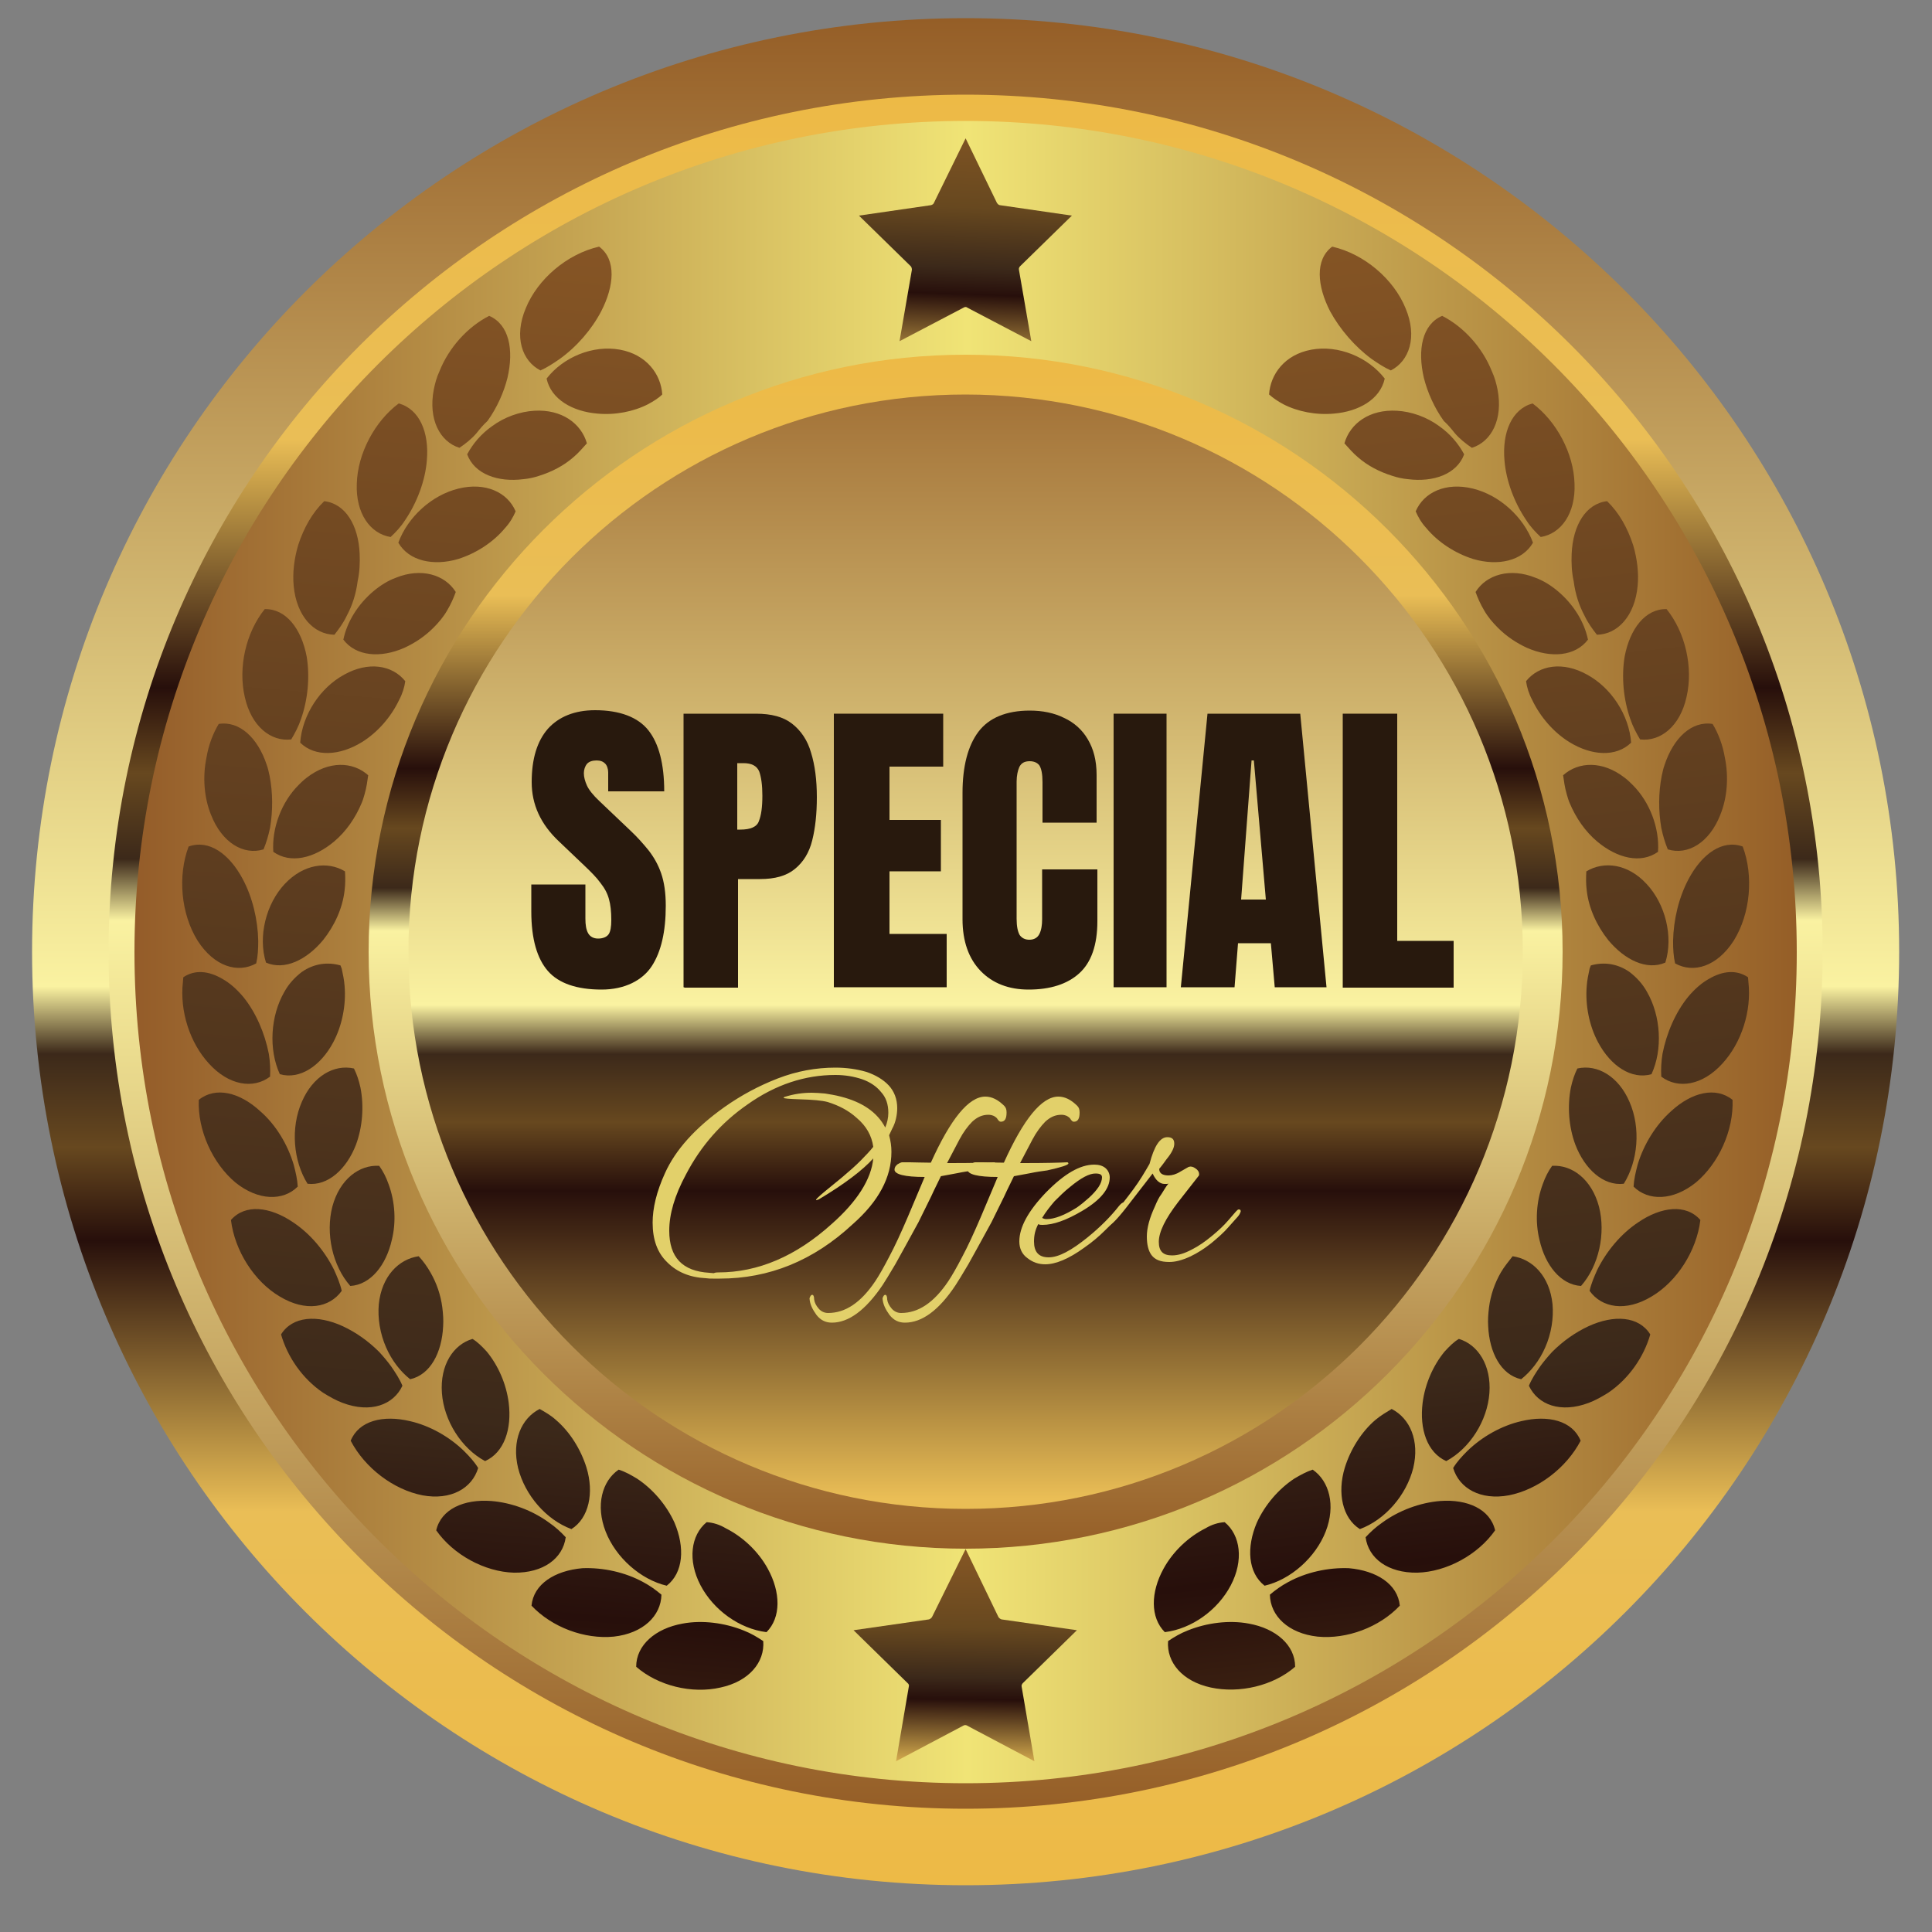
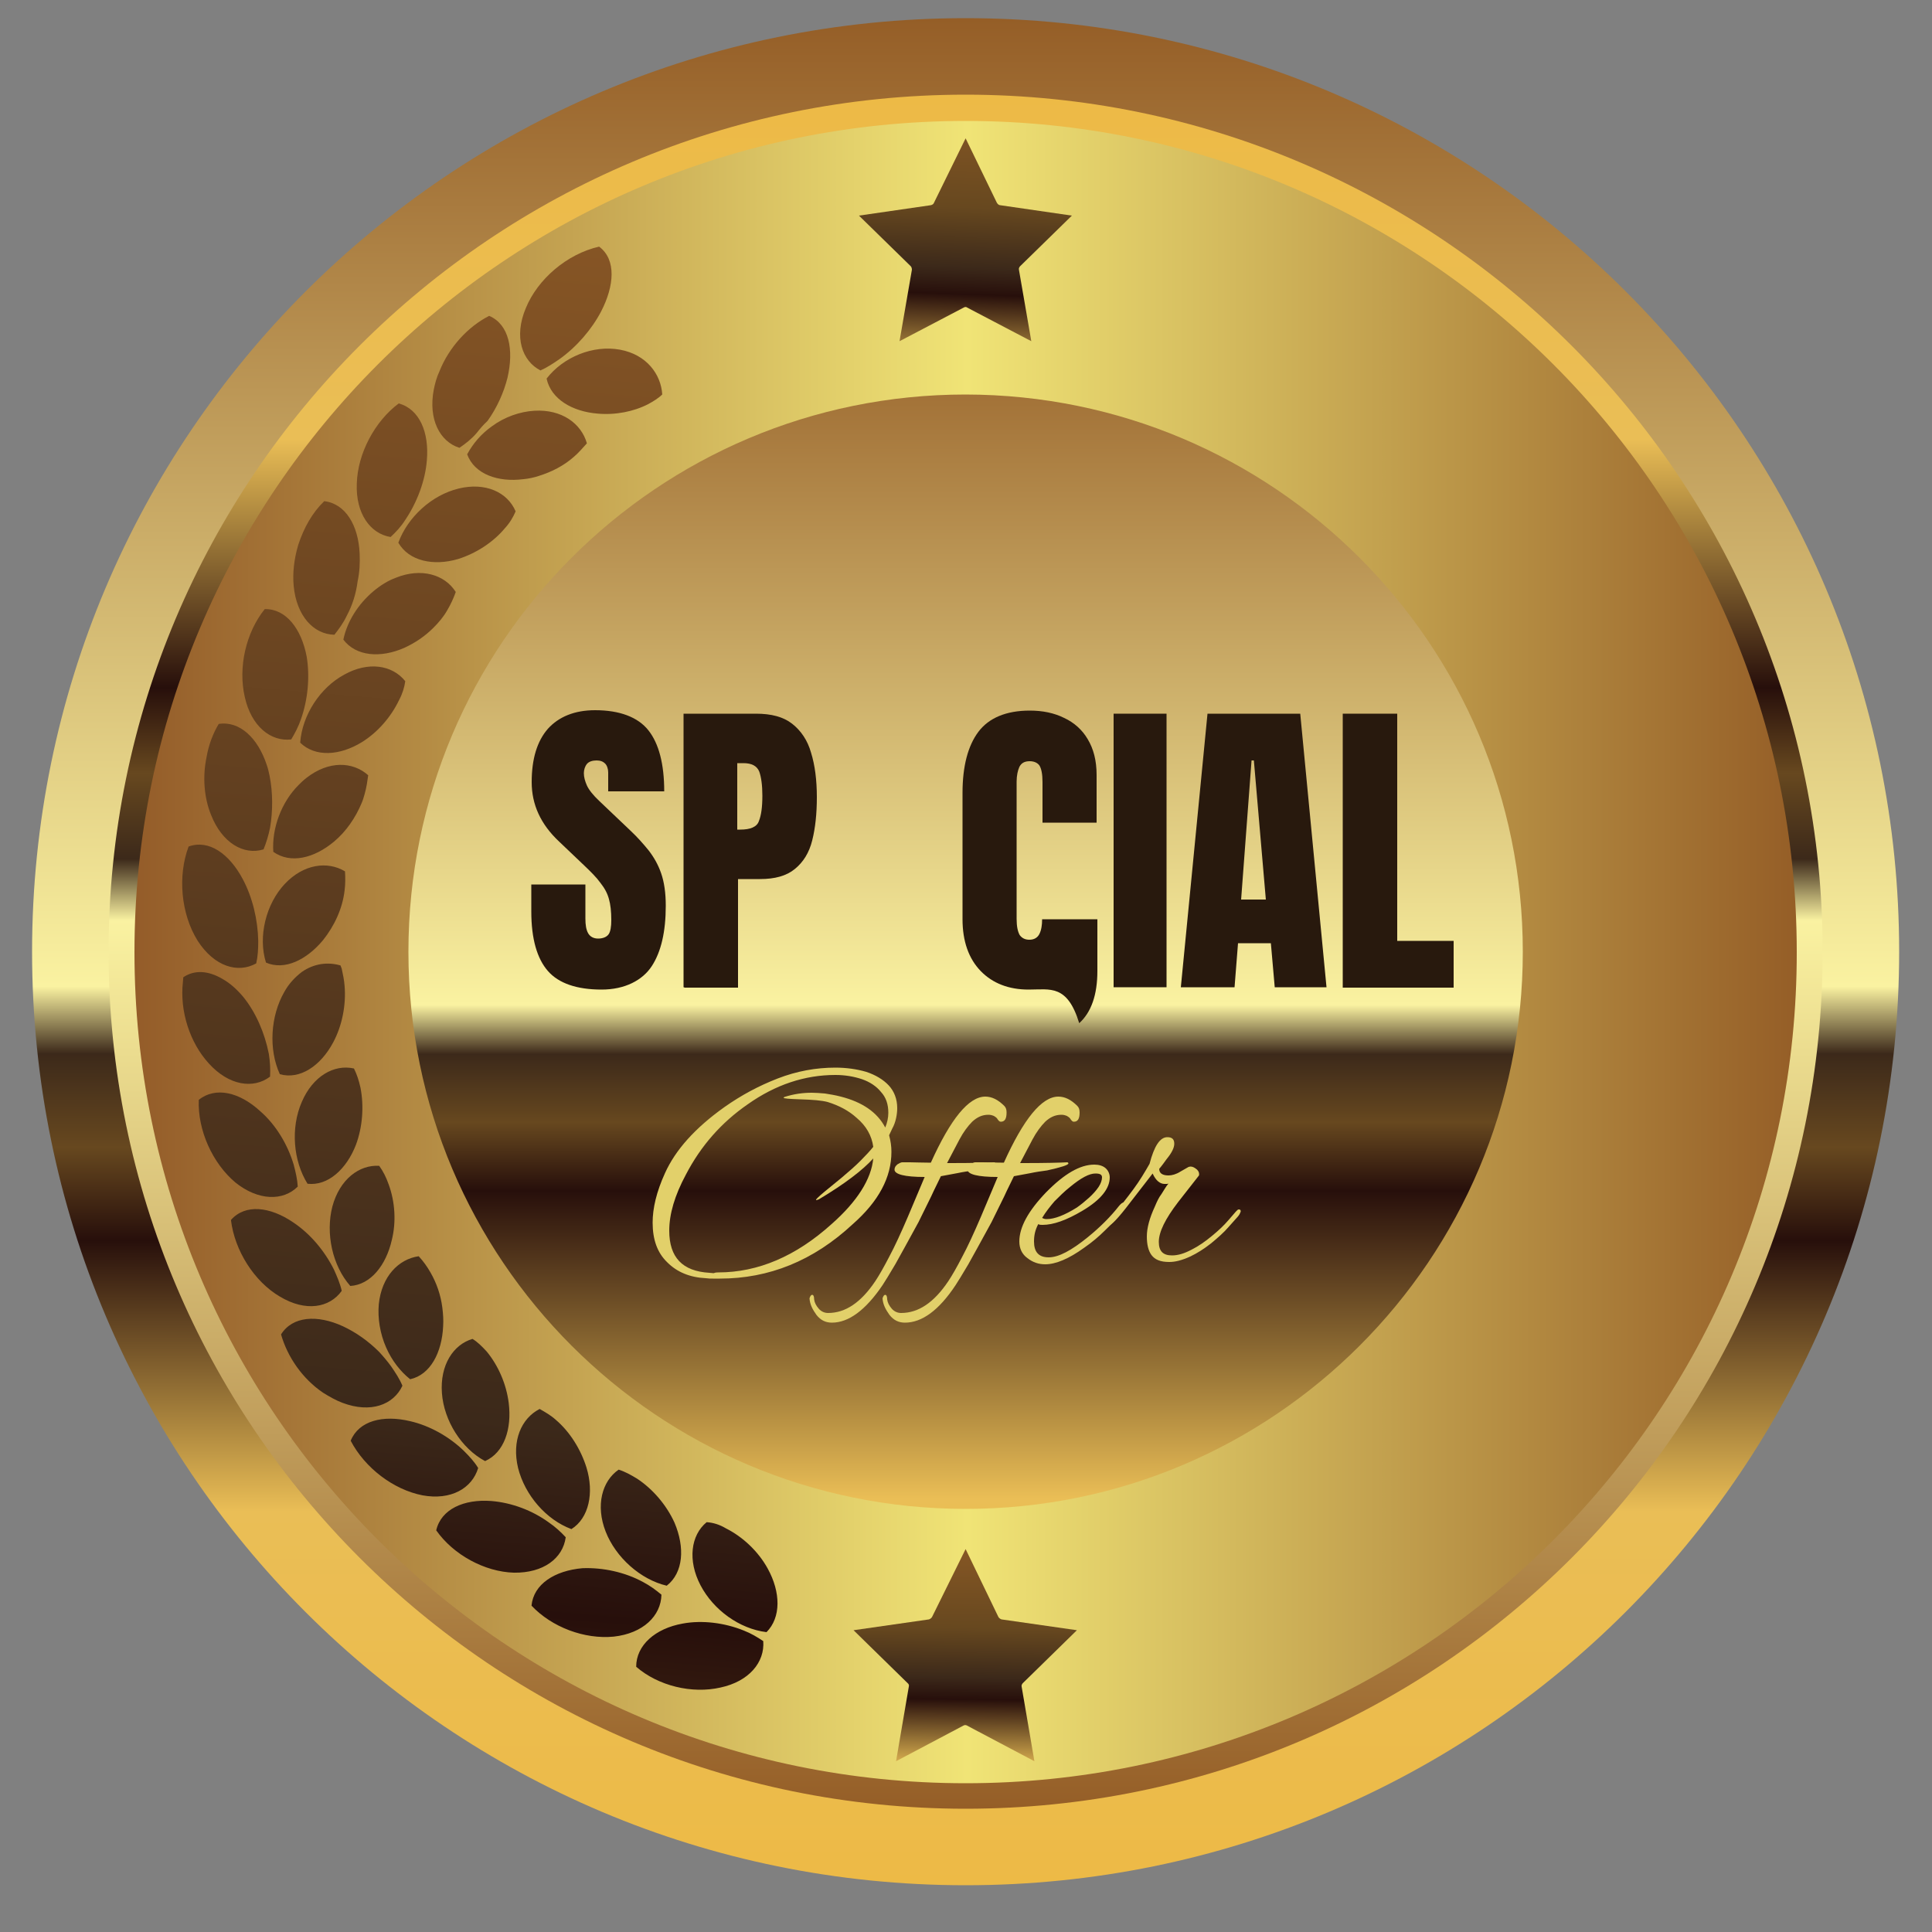
<svg xmlns="http://www.w3.org/2000/svg" xml:space="preserve" data-sanitized-enable-background="new 0 0 500 500" viewBox="0 0 500 500" height="500px" width="500px" y="0px" x="0px" id="Layer_1" version="1.1">
  <rect x="0" y="0" width="500" height="500" fill="#808080" stroke="none" />
  <g id="g24_00000070079637038055716020000014252929581489959346_">
    <linearGradient gradientTransform="matrix(1.39 0 0 -1.39 -243.8 -873.973)" y2="-980.077" x2="355.282" y1="-632.29" x1="355.282" gradientUnits="userSpaceOnUse" id="path6_00000093138839816642832380000011570010064034104729_">
      <stop style="stop-color:#955E27" offset="0" />
      <stop style="stop-color:#FAF2A1" offset="0.518" />
      <stop style="stop-color:#3C291A" offset="0.554" />
      <stop style="stop-color:#67481F" offset="0.604" />
      <stop style="stop-color:#270F0B" offset="0.654" />
      <stop style="stop-color:#EABE56" offset="0.799" />
      <stop style="stop-color:#EDBA46" offset="1" />
    </linearGradient>
    <path d="M491.5,246.3c0,133.5-108.2,241.6-241.6,241.6l0,0C116.4,487.9,8.3,379.8,8.3,246.3l0,0C8.3,112.8,116.5,4.7,249.9,4.7l0,0   C383.4,4.7,491.5,112.8,491.5,246.3L491.5,246.3z" fill="url(#path6_00000093138839816642832380000011570010064034104729_)" id="path6_00000020361644627645666250000005902978755231200132_" />
    <linearGradient gradientTransform="matrix(1.275 0 0 1.275 -216.295 -30.433)" y2="43.095" x2="365.557" y1="390.893" x1="365.557" gradientUnits="userSpaceOnUse" id="path17_00000146490719908374590690000016290916493061322375_">
      <stop style="stop-color:#955E27" offset="0" />
      <stop style="stop-color:#FAF2A1" offset="0.518" />
      <stop style="stop-color:#3C291A" offset="0.554" />
      <stop style="stop-color:#67481F" offset="0.604" />
      <stop style="stop-color:#270F0B" offset="0.654" />
      <stop style="stop-color:#EABE56" offset="0.799" />
      <stop style="stop-color:#EDBA46" offset="1" />
    </linearGradient>
    <path d="M471.7,246.3c0-122.4-99.2-221.8-221.8-221.8c-122.4,0-221.8,99.2-221.8,221.8c0,122.4,99.2,221.8,221.8,221.8   S471.7,368.8,471.7,246.3z" fill="url(#path17_00000146490719908374590690000016290916493061322375_)" id="path17_00000026155318690809664830000009721198601118618031_" />
    <linearGradient gradientTransform="matrix(0 1.237 1.237 0 482.495 -732.121)" y2="-361.875" x2="790.919" y1="-14.127" x1="790.919" gradientUnits="userSpaceOnUse" id="path30_00000124144578789859114820000014406630241350856112_">
      <stop style="stop-color:#955E27" offset="0" />
      <stop style="stop-color:#F0E476" offset="0.499" />
      <stop style="stop-color:#945C29" offset="1" />
    </linearGradient>
    <path d="M249.9,461.5c-118.8,0-215.1-96.3-215.1-215.1S131.1,31.3,249.9,31.3S465,127.6,465,246.4C465.1,365.2,368.8,461.5,249.9,461.5z" fill="url(#path30_00000124144578789859114820000014406630241350856112_)" id="path30_00000033327892232947088300000001574545327297831614_" />
    <linearGradient y2="118.888" x2="247.659" y1="16.394" x1="251.218" gradientUnits="userSpaceOnUse" id="path11867-4-2_00000168832480014771609280000003833412535921260418_">
      <stop style="stop-color:#955E27" offset="0" />
      <stop style="stop-color:#67481F" offset="0.363" />
      <stop style="stop-color:#3C291A" offset="0.515" />
      <stop style="stop-color:#270F0B" offset="0.583" />
      <stop style="stop-color:#EABE56" offset="0.799" />
      <stop style="stop-color:#EDBA46" offset="1" />
    </linearGradient>
    <path d="M249.9,35.8l-8.2,16.7c-0.1,0.3-0.4,0.5-0.8,0.6l-18.6,2.7l13.4,13.1c0.2,0.2,0.3,0.6,0.3,0.9l-3.2,18.5l16.6-8.7   c0.3-0.2,0.7-0.2,0.9,0l16.6,8.7l-3.2-18.5c-0.1-0.3,0.1-0.7,0.3-0.9l13.4-13.1l-18.6-2.7c-0.3,0-0.6-0.3-0.8-0.6L249.9,35.8z" fill="url(#path11867-4-2_00000168832480014771609280000003833412535921260418_)" id="path11867-4-2_00000094605642574257409530000004115102115784060835_" />
    <g transform="matrix(1.054,0,0,1.054,-31.611,-7.214)" id="g9_00000141434966657085244210000003212390198977410959_">
      <linearGradient gradientTransform="matrix(1.111 0 0 1.111 -65.038 -27.546)" y2="622.184" x2="442.151" y1="28.25" x1="374.858" gradientUnits="userSpaceOnUse" id="path12-1_00000044857388503491478590000004035369174280316330_">
        <stop style="stop-color:#955E27" offset="0" />
        <stop style="stop-color:#3C291A" offset="0.515" />
        <stop style="stop-color:#270F0B" offset="0.583" />
        <stop style="stop-color:#EDBA46" offset="1" />
      </linearGradient>
-       <path d="M326,382.1c-4.2,2.1-8,5.7-10.3,9.9c-3.2,5.8-3.3,12,0.3,15.6c6.6-0.8,13-5.4,16.2-11.5s2.4-12.3-1.5-15.5    C329.1,380.7,327.5,381.2,326,382.1L326,382.1z M347.8,369.9c-3.8,2.5-7.2,6.4-9.2,10.8c-2.6,6.1-2.2,12.3,1.9,15.5    c6.4-1.5,12.5-6.9,15-13.3c2.5-6.4,0.9-12.4-3.2-15.2C350.8,368.2,349.3,369,347.8,369.9z M367.7,355.5c-3.4,2.9-6.1,7.2-7.5,11.7    c-1.9,6.2-0.6,12.4,3.7,15.1c6.2-2.3,11.4-8.3,13.1-15c1.6-6.7-0.8-12.2-5.3-14.5C370.4,353.6,369,354.4,367.7,355.5L367.7,355.5z     M384.7,338.7c-2.8,3.4-4.8,7.9-5.4,12.6c-0.8,6.4,1.1,12.2,5.8,14.3c5.8-3.1,10.1-9.9,10.6-16.7s-2.8-11.9-7.5-13.3    C387,336.3,385.9,337.4,384.7,338.7z M398.5,319.3c-1.5,2.6-2.5,5.5-2.9,8.6c-0.2,1.6-0.3,3.1-0.2,4.6c0.3,6.4,3.1,11.9,8.1,13    c2.4-1.9,4.5-4.6,5.9-7.8c1.5-3.4,2.1-7.2,1.8-10.6c-0.7-6.9-4.9-11.1-9.8-11.8C400.4,316.6,399.3,317.9,398.5,319.3L398.5,319.3z     M408.8,297.6c-1.6,4.3-1.9,9.3-0.8,13.7c1.4,6.2,5.2,11,10.2,11.3c4.4-5,6.1-12.9,4.4-19.5c-1.8-6.7-6.6-10.3-11.5-10    C410.1,294.5,409.4,295.9,408.8,297.6z M415.7,273.9c-0.9,4.6-0.5,9.7,1.1,14c2.3,6,6.9,10.2,11.9,9.6c3.5-5.6,4.2-13.7,1.4-20.1    c-2.7-6.3-7.9-9.3-12.8-8.2C416.6,270.6,416.1,272.1,415.7,273.9L415.7,273.9z M419.6,248.9c-0.4,4.7,0.6,9.8,2.8,13.9    c3.1,5.8,8.2,9.2,13.1,7.8c2.8-6.1,2.3-14.3-1.1-20.2c-1.1-2-2.6-3.6-4.3-4.9l0,0c-3-2.1-6.4-2.5-9.5-1.6    c-0.1,0.3-0.2,0.5-0.3,0.8C420,246.1,419.7,247.5,419.6,248.9z M419.6,225.5c0.5,4.4,2.5,8.7,5.3,12.2c4,4.8,9.4,7.5,14,5.5    c2-6.4,0-14.4-4.6-19.3c-4.6-5-10.5-5.7-14.8-3.1C419.4,222.3,419.4,224,419.6,225.5L419.6,225.5z M414.7,201.9    c0.2,0.7,0.4,1.4,0.7,2.1c1.5,3.6,3.8,7,6.8,9.5c4.9,4.1,10.7,5.5,14.9,2.5c0.4-5.8-2-12.2-6.2-16.4c-0.6-0.6-1.2-1.2-2-1.8    c-5.4-4.2-11.3-4-15.1-0.6C414,198.6,414.2,200.2,414.7,201.9z M406.2,178.7c2,4.2,5.3,8,9.2,10.4c5.4,3.3,11.4,3.7,15.1,0.1    c-0.5-6.8-4.9-13.5-10.8-16.7c-5.9-3.3-11.8-2.4-15,1.6C404.9,175.6,405.4,177.2,406.2,178.7L406.2,178.7z M394.4,156.7    c0.9,1.6,2.1,3,3.4,4.3c2.1,2.1,4.5,3.7,7.1,4.9c5.9,2.6,11.9,2.1,15-2c-0.9-4.4-3.6-8.7-7.4-11.9c-1.8-1.5-3.6-2.6-5.5-3.3    c-6.2-2.5-12-0.8-14.7,3.5C392.8,153.6,393.5,155.2,394.4,156.7L394.4,156.7z M380.2,136.5c2.9,3.5,7.1,6.2,11.5,7.6    c6.1,1.8,12.1,0.5,14.7-4c-2.3-6.3-8.2-11.7-14.8-13.3c-6.6-1.6-12,0.9-14,5.6C378.2,133.8,379,135.2,380.2,136.5L380.2,136.5z     M363.4,119.1c2.4,2.1,5.3,3.6,8.5,4.6c1.2,0.4,2.6,0.7,3.8,0.8c6.2,0.8,12-1.2,13.8-6.1c-1.4-2.6-3.4-5-6.1-6.9    c-3.1-2.3-6.9-3.6-10.4-3.8c-6.7-0.4-11.5,3.1-12.9,8C361.1,116.8,362.2,118.1,363.4,119.1L363.4,119.1z M345.1,106.1    c3.5,1.8,8,2.7,12.4,2.3c6.1-0.5,11.4-3.5,12.5-8.6c-4.1-5.3-11.4-8.3-18-7.1s-10.1,6.1-10.4,11    C342.6,104.6,343.8,105.4,345.1,106.1z M321.6,407.2c-1.8,0.7-3.3,1.6-4.8,2.6c-0.4,5.2,3.5,9.9,10.5,11.4s15.3-0.4,20.7-5.1    c0-5.3-4.7-9.4-11.4-10.6C331.8,404.6,326.3,405.3,321.6,407.2z M346.3,395.3c-1.7,0.9-3.2,2-4.5,3.1c0.1,5.2,4.5,9.5,11.7,10.3    c7.2,0.7,15.2-2.3,20.2-7.6c-0.5-5.3-5.7-8.6-12.5-9.2C356.1,391.7,350.7,392.9,346.3,395.3L346.3,395.3z M369.4,380.7    c-1.6,1.1-2.9,2.3-4.1,3.6c0.7,5.2,5.5,8.8,12.7,8.7c7.2-0.2,14.9-4.4,19.1-10.4c-1.2-5.2-6.8-7.7-13.5-7.2    C378.7,375.8,373.5,377.7,369.4,380.7L369.4,380.7z M390.3,363.1c-1.4,1.4-2.6,2.7-3.5,4.2c1.5,5,6.7,8,13.7,6.7    c7.1-1.4,14.1-6.7,17.6-13.4c-2-4.9-7.9-6.4-14.6-4.8C398.7,356.9,393.9,359.6,390.3,363.1z M408.2,342.3    c-1.1,1.6-2.1,3.1-2.8,4.8c2.2,4.7,7.8,6.8,14.7,4.2c1.6-0.6,3.2-1.5,4.8-2.5c5-3.4,8.7-8.7,10.3-14.3c-2.8-4.5-8.9-4.9-15.2-2    c-3.2,1.5-6.2,3.6-8.9,6.3C410,340,409,341.2,408.2,342.3L408.2,342.3z M422.2,318.6c-0.8,1.8-1.5,3.4-1.9,5.2    c3,4.2,8.9,5.2,15.2,1.4c6.3-3.7,11.1-11.3,12-18.8c-3.5-4-9.6-3.3-15.3,0.6C428,309.8,424.5,314,422.2,318.6L422.2,318.6z     M432.1,292.8c-0.5,1.9-0.9,3.6-1,5.4c3.6,3.6,9.7,3.5,15.3-1c5.6-4.7,9.3-12.8,9-20.3c-4.1-3.3-10-1.9-15.1,2.8    C436.6,283,433.6,287.8,432.1,292.8z M438.2,265.6c-0.3,1.9-0.4,3.7-0.3,5.6c4.1,3.1,10.1,2.2,15-3.2c4.7-5.1,7.2-12.9,6.4-20    c0-0.4-0.1-0.8-0.1-1.2c-2.8-1.9-6.2-1.6-9.6,0.4l0,0c-1.8,1-3.5,2.5-5.1,4.4C441.4,255.4,439.2,260.5,438.2,265.6L438.2,265.6z     M440.8,237.9c0,2,0.1,3.8,0.5,5.5c4.5,2.5,10.3,0.8,14.4-5.6c4.1-6.6,4.9-15.9,2.2-23.1c-5-1.8-10,1.8-13.3,8    C442.2,227.2,440.9,232.7,440.8,237.9L440.8,237.9z M437.9,210.1c0.4,1.9,0.9,3.6,1.6,5.3c4.9,1.5,10.2-1.6,12.9-8.5    c1.7-4.2,2.1-9.3,1.1-14.1c-0.5-3-1.6-5.9-3-8.2c-5.1-0.8-9.6,3.4-11.8,10.1c-0.3,0.8-0.5,1.8-0.7,2.7    C437.2,201.5,437.2,206,437.9,210.1L437.9,210.1z M430.3,183.4c0.6,1.8,1.5,3.5,2.4,5c5,0.6,9.8-3.2,11.4-10.4    c1.7-7.3-0.3-15.9-4.9-21.6c-5.2-0.1-9,4.8-10.3,11.7C428.1,173,428.6,178.6,430.3,183.4z M419.1,158.1c0.8,1.7,1.9,3.2,3,4.6    c5.1-0.1,9.3-4.6,10-12c0.3-3.1-0.1-6.6-1.1-10c-1.4-4.3-3.5-8-6.4-10.8c-5.2,0.6-8.4,5.9-8.7,12.9c-0.1,2.2,0,4.5,0.5,6.8    C416.8,152.7,417.7,155.5,419.1,158.1L419.1,158.1z M404.7,134.5c1,1.6,2.3,3,3.6,4.2c5-0.8,8.6-5.8,8.3-13.1    c-0.2-7.4-4.4-15.3-10.3-19.7c-5.1,1.4-7.5,7.1-6.9,14C399.8,124.9,401.8,130.2,404.7,134.5z M387.2,113.2    c1.2,1.4,2.7,2.6,4.2,3.6c4.8-1.5,7.7-7,6.3-14.3c-0.3-1.5-0.7-3-1.4-4.5c-2.3-5.8-6.9-10.9-12.2-13.6c-4.9,2.1-6.1,8.3-4.5,15.2    c0.9,3.6,2.6,7.4,4.9,10.6l0,0C385.6,111.2,386.4,112.2,387.2,113.2L387.2,113.2z M366.8,95c1.6,1.1,3.1,2.1,4.7,2.8    c4.5-2.3,6.6-8.2,3.6-15.3c-2.9-7.1-10.1-13.3-18-15.1c-4.3,3.2-3.7,9.7-0.5,15.9C359,87.7,362.7,92,366.8,95z" fill="url(#path12-1_00000044857388503491478590000004035369174280316330_)" id="path12-1_00000164485382893953596740000001998866372802439578_" />
      <linearGradient gradientTransform="matrix(1.111 0 0 1.111 -65.038 -27.546)" y2="639.798" x2="163.461" y1="31.236" x1="214.662" gradientUnits="userSpaceOnUse" id="path8_00000061466847525353995080000008363104389761980812_">
        <stop style="stop-color:#955E27" offset="0" />
        <stop style="stop-color:#3C291A" offset="0.515" />
        <stop style="stop-color:#270F0B" offset="0.583" />
        <stop style="stop-color:#EDBA46" offset="1" />
      </linearGradient>
      <path d="M208.2,382.1c4.2,2.1,8,5.7,10.3,9.9c3.2,5.8,3.3,12-0.3,15.6c-6.6-0.8-13-5.4-16.2-11.5s-2.4-12.3,1.5-15.5    C205.1,380.7,206.7,381.2,208.2,382.1L208.2,382.1z M186.4,369.9c3.8,2.5,7.2,6.4,9.2,10.8c2.6,6.1,2.2,12.3-1.9,15.5    c-6.4-1.5-12.5-6.9-15-13.3c-2.5-6.4-0.9-12.4,3.2-15.2C183.5,368.2,184.9,369,186.4,369.9z M166.5,355.5    c3.4,2.9,6.1,7.2,7.5,11.7c1.9,6.2,0.6,12.4-3.7,15.1c-6.2-2.3-11.4-8.3-13.1-15c-1.6-6.7,0.8-12.2,5.3-14.5    C163.9,353.6,165.3,354.4,166.5,355.5L166.5,355.5z M149.5,338.7c2.8,3.4,4.8,7.9,5.4,12.6c0.8,6.4-1.1,12.2-5.8,14.3    c-5.8-3.1-10.1-9.9-10.6-16.7c-0.5-6.9,2.8-11.9,7.5-13.3C147.2,336.3,148.3,337.4,149.5,338.7z M135.7,319.3    c1.5,2.6,2.5,5.5,2.9,8.6c0.2,1.6,0.3,3.1,0.2,4.6c-0.3,6.4-3.1,11.9-8.1,13c-2.4-1.9-4.5-4.6-5.9-7.8c-1.5-3.4-2.1-7.2-1.8-10.6    c0.7-6.9,4.9-11.1,9.8-11.8C134,316.6,134.9,317.9,135.7,319.3L135.7,319.3z M125.4,297.6c1.6,4.3,1.9,9.3,0.8,13.7    c-1.4,6.2-5.2,11-10.2,11.3c-4.4-5-6.1-12.9-4.4-19.5c1.8-6.7,6.6-10.3,11.5-10C124.1,294.5,124.8,295.9,125.4,297.6z     M118.5,273.9c0.9,4.6,0.5,9.7-1.1,14c-2.3,6-6.9,10.2-11.9,9.6c-3.5-5.6-4.2-13.7-1.4-20.1c2.7-6.3,7.9-9.3,12.8-8.2    C117.6,270.6,118.1,272.1,118.5,273.9L118.5,273.9z M114.6,248.9c0.4,4.7-0.6,9.8-2.8,13.9c-3.1,5.8-8.2,9.2-13.1,7.8    c-2.8-6.1-2.3-14.3,1.1-20.2c1.1-2,2.6-3.6,4.3-4.9l0,0c3-2.1,6.4-2.5,9.5-1.6c0.1,0.3,0.2,0.5,0.3,0.8    C114.2,246.1,114.5,247.5,114.6,248.9z M114.6,225.5c-0.5,4.4-2.5,8.7-5.3,12.2c-4,4.8-9.4,7.5-14,5.5c-2-6.4,0-14.4,4.6-19.3    s10.5-5.7,14.8-3.1C114.8,222.3,114.8,224,114.6,225.5L114.6,225.5z M119.5,201.9c-0.2,0.7-0.4,1.4-0.7,2.1    c-1.5,3.6-3.8,7-6.8,9.5c-4.9,4.1-10.7,5.5-14.9,2.5c-0.4-5.8,2-12.2,6.2-16.4c0.6-0.6,1.2-1.2,2-1.8c5.4-4.2,11.3-4,15.1-0.6    C120.2,198.6,120,200.2,119.5,201.9z M128,178.7c-2,4.2-5.3,8-9.2,10.4c-5.4,3.3-11.4,3.7-15.1,0.1c0.5-6.8,4.9-13.5,10.8-16.7    c5.9-3.3,11.8-2.4,15,1.6C129.3,175.6,128.8,177.2,128,178.7L128,178.7z M139.8,156.7c-0.9,1.6-2.1,3-3.4,4.3    c-2.1,2.1-4.5,3.7-7.1,4.9c-5.9,2.6-11.9,2.1-15-2c0.9-4.4,3.6-8.7,7.4-11.9c1.8-1.5,3.6-2.6,5.5-3.3c6.2-2.5,12-0.8,14.7,3.5    C141.4,153.6,140.7,155.2,139.8,156.7L139.8,156.7z M154,136.5c-2.9,3.5-7.1,6.2-11.5,7.6c-6.1,1.8-12.1,0.5-14.7-4    c2.3-6.3,8.2-11.7,14.8-13.3c6.6-1.6,12,0.9,14,5.6C156,133.8,155.2,135.2,154,136.5L154,136.5z M170.8,119.1    c-2.4,2.1-5.3,3.6-8.5,4.6c-1.2,0.4-2.6,0.7-3.8,0.8c-6.2,0.8-12-1.2-13.8-6.1c1.4-2.6,3.4-5,6.1-6.9c3.1-2.3,6.9-3.6,10.4-3.8    c6.7-0.4,11.5,3.1,12.9,8C173.1,116.8,172,118.1,170.8,119.1L170.8,119.1z M189.1,106.1c-3.5,1.8-8,2.7-12.4,2.3    c-6.1-0.5-11.4-3.5-12.5-8.6c4.1-5.3,11.4-8.3,18-7.1c6.6,1.2,10.1,6.1,10.4,11C191.7,104.6,190.4,105.4,189.1,106.1z     M212.6,407.2c1.8,0.7,3.3,1.6,4.8,2.6c0.4,5.2-3.5,9.9-10.5,11.4c-7,1.6-15.3-0.4-20.7-5.1c0-5.3,4.7-9.4,11.4-10.6    C202.4,404.6,207.9,405.3,212.6,407.2z M187.9,395.3c1.7,0.9,3.2,2,4.5,3.1c-0.1,5.2-4.5,9.5-11.7,10.3    c-7.2,0.7-15.2-2.3-20.2-7.6c0.5-5.3,5.7-8.6,12.5-9.2C178.1,391.7,183.5,392.9,187.9,395.3L187.9,395.3z M164.8,380.7    c1.6,1.1,2.9,2.3,4.1,3.6c-0.7,5.2-5.5,8.8-12.7,8.7c-7.2-0.2-14.9-4.4-19.1-10.4c1.2-5.2,6.8-7.7,13.5-7.2    C155.6,375.8,160.7,377.7,164.8,380.7L164.8,380.7z M143.9,363.1c1.4,1.4,2.6,2.7,3.5,4.2c-1.5,5-6.7,8-13.7,6.7    c-7.1-1.4-14.1-6.7-17.6-13.4c2-4.9,7.9-6.4,14.6-4.8C135.5,356.9,140.3,359.6,143.9,363.1z M126,342.3c1.1,1.6,2.1,3.1,2.8,4.8    c-2.2,4.7-7.8,6.8-14.7,4.2c-1.6-0.6-3.2-1.5-4.8-2.5c-5-3.4-8.7-8.7-10.3-14.3c2.8-4.5,8.9-4.9,15.2-2c3.2,1.5,6.2,3.6,8.9,6.3    C124.2,340,125.2,341.2,126,342.3L126,342.3z M112,318.6c0.8,1.8,1.5,3.4,1.9,5.2c-3,4.2-8.9,5.2-15.2,1.4    c-6.3-3.7-11.1-11.3-12-18.8c3.5-4,9.6-3.3,15.3,0.6C106.2,309.8,109.7,314,112,318.6L112,318.6z M102.1,292.8    c0.5,1.9,0.9,3.6,1,5.4c-3.6,3.6-9.7,3.5-15.3-1c-5.6-4.7-9.3-12.8-9-20.3c4.1-3.3,10-1.9,15.1,2.8    C97.7,283,100.6,287.8,102.1,292.8z M96,265.6c0.3,1.9,0.4,3.7,0.3,5.6c-4.1,3.1-10.1,2.2-15-3.2c-4.7-5.1-7.2-12.9-6.4-20    c0-0.4,0.1-0.8,0.1-1.2c2.8-1.9,6.2-1.6,9.6,0.4l0,0c1.8,1,3.5,2.5,5.1,4.4C92.8,255.4,95,260.5,96,265.6L96,265.6z M93.4,237.9    c0,2-0.1,3.8-0.5,5.5c-4.5,2.5-10.3,0.8-14.4-5.6c-4.1-6.6-4.9-15.9-2.2-23.1c5-1.8,10,1.8,13.3,8C92,227.2,93.3,232.7,93.4,237.9    L93.4,237.9z M96.3,210.1c-0.4,1.9-0.9,3.6-1.6,5.3c-4.9,1.5-10.2-1.6-12.9-8.5c-1.7-4.2-2.1-9.3-1.1-14.1c0.5-3,1.6-5.9,3-8.2    c5.1-0.8,9.6,3.4,11.8,10.1c0.3,0.8,0.5,1.8,0.7,2.7C97,201.5,97,206,96.3,210.1L96.3,210.1z M103.9,183.4c-0.6,1.8-1.5,3.5-2.4,5    c-5,0.6-9.8-3.2-11.4-10.4c-1.7-7.3,0.3-15.9,4.9-21.6c5.2-0.1,9,4.8,10.3,11.7C106.1,173,105.6,178.6,103.9,183.4z M115.1,158.1    c-0.8,1.7-1.9,3.2-3,4.6c-5.1-0.1-9.3-4.6-10-12c-0.3-3.1,0.1-6.6,1.1-10c1.4-4.3,3.5-8,6.4-10.8c5.2,0.6,8.4,5.9,8.7,12.9    c0.1,2.2,0,4.5-0.5,6.8C117.4,152.7,116.5,155.5,115.1,158.1L115.1,158.1z M129.5,134.5c-1,1.6-2.3,3-3.6,4.2    c-5-0.8-8.6-5.8-8.3-13.1c0.2-7.4,4.4-15.3,10.3-19.7c5.1,1.4,7.5,7.1,6.9,14C134.4,124.9,132.4,130.2,129.5,134.5z M147,113.2    c-1.2,1.4-2.7,2.6-4.2,3.6c-4.8-1.5-7.7-7-6.3-14.3c0.3-1.5,0.7-3,1.4-4.5c2.3-5.8,6.9-10.9,12.2-13.6c4.9,2.1,6.1,8.3,4.5,15.2    c-0.9,3.6-2.6,7.4-4.9,10.6l0,0C148.6,111.2,147.8,112.2,147,113.2L147,113.2z M167.4,95c-1.6,1.1-3.1,2.1-4.7,2.8    c-4.5-2.3-6.6-8.2-3.6-15.3c2.9-7.1,10.1-13.3,18-15.1c4.3,3.2,3.7,9.7,0.5,15.9C175.3,87.7,171.6,92,167.4,95z" fill="url(#path8_00000061466847525353995080000008363104389761980812_)" id="path8_00000116228833658163757230000017046848778740185531_" />
    </g>
    <linearGradient gradientTransform="matrix(0.862 0 0 0.862 -117.115 -161.822)" y2="294.394" x2="425.97" y1="652.964" x1="425.97" gradientUnits="userSpaceOnUse" id="path19_00000142870589893807478090000013760740313360886195_">
      <stop style="stop-color:#955E27" offset="0" />
      <stop style="stop-color:#FAF2A1" offset="0.518" />
      <stop style="stop-color:#3C291A" offset="0.554" />
      <stop style="stop-color:#67481F" offset="0.604" />
      <stop style="stop-color:#270F0B" offset="0.654" />
      <stop style="stop-color:#EABE56" offset="0.799" />
      <stop style="stop-color:#EDBA46" offset="1" />
    </linearGradient>
-     <path d="M404.4,246.3c0-85.3-69.2-154.5-154.5-154.5l0,0c-85.3,0-154.5,69.2-154.5,154.5l0,0c0,85.3,69.2,154.5,154.5,154.5l0,0   C335.2,400.8,404.4,331.6,404.4,246.3L404.4,246.3z" fill="url(#path19_00000142870589893807478090000013760740313360886195_)" id="path19_00000145748996718626354780000016368901268077766047_" />
    <linearGradient y2="430.237" x2="249.9" y1="77.262" x1="249.9" gradientUnits="userSpaceOnUse" id="path13_00000066505035019616327210000016231131654561045915_">
      <stop style="stop-color:#955E27" offset="0" />
      <stop style="stop-color:#FAF2A1" offset="0.518" />
      <stop style="stop-color:#3C291A" offset="0.554" />
      <stop style="stop-color:#67481F" offset="0.604" />
      <stop style="stop-color:#270F0B" offset="0.654" />
      <stop style="stop-color:#EABE56" offset="0.88" />
      <stop style="stop-color:#EDBA46" offset="1" />
    </linearGradient>
    <path d="M394.1,246.3c0,79.6-64.5,144.2-144.2,144.2l0,0c-79.6,0-144.2-64.5-144.2-144.2l0,0c0-79.6,64.5-144.2,144.2-144.2l0,0   C329.6,102.2,394.1,166.7,394.1,246.3L394.1,246.3z" fill="url(#path13_00000066505035019616327210000016231131654561045915_)" id="path13_00000110470359547357766690000007254365581700512947_" />
    <g>
      <g data-sanitized-enable-background="new">
        <path d="M155.7,256.1c-6.4,0-11.1-1.6-13.9-4.8c-2.8-3.2-4.3-8.3-4.3-15.4v-7h14v8.8c0,1.7,0.2,2.9,0.7,3.8     c0.5,0.9,1.4,1.4,2.6,1.4c1.2,0,2.2-0.4,2.7-1.1c0.5-0.7,0.7-2,0.7-3.7c0-2.2-0.2-4-0.6-5.4c-0.4-1.5-1.1-2.8-2.2-4.2     c-1-1.4-2.5-2.9-4.4-4.7l-6.3-6c-4.8-4.5-7.1-9.6-7.1-15.4c0-6,1.4-10.6,4.2-13.8c2.8-3.1,6.9-4.8,12.2-4.8     c6.4,0,11.1,1.8,13.8,5.2s4.1,8.7,4.1,15.8h-14.5v-4.9c0-0.9-0.3-1.8-0.8-2.3c-0.5-0.5-1.2-0.8-2.2-0.8c-1.1,0-2,0.3-2.5,0.9     c-0.5,0.6-0.8,1.5-0.8,2.4c0,1,0.3,2.1,0.8,3.2c0.5,1.1,1.6,2.5,3.2,4l8.2,7.8c1.7,1.6,3.1,3.2,4.5,4.9c1.4,1.8,2.5,3.7,3.3,6     c0.8,2.3,1.2,5.1,1.2,8.4c0,6.7-1.2,11.9-3.6,15.6S161.7,256.1,155.7,256.1z" fill="#28190D" />
        <path d="M176.9,255.5v-70.8h18.7c4,0,7.1,0.8,9.4,2.6s4,4.3,4.9,7.5c1,3.2,1.5,7.1,1.5,11.5c0,4.3-0.4,8-1.2,11.2     c-0.8,3.2-2.3,5.6-4.5,7.4c-2.2,1.8-5.2,2.6-9,2.6h-5.7v28.1h-13.9V255.5z M190.8,214.7h0.8c2.6,0,4.3-0.7,4.8-2.2     c0.6-1.5,0.9-3.6,0.9-6.6c0-2.7-0.3-4.8-0.8-6.2c-0.6-1.5-2-2.2-4.1-2.2h-1.6v17.2H190.8z" fill="#28190D" />
-         <path d="M215.8,255.5v-70.8h28.3v13.7h-13.9v13.8h13.3v13.3h-13.3v16.2H245v13.8h-29.2V255.5z" fill="#28190D" />
-         <path d="M266.2,256.1c-5.1,0-9.3-1.6-12.4-4.8c-3.1-3.2-4.7-7.7-4.7-13.4v-32.7c0-6.9,1.4-12.2,4.1-15.8     c2.7-3.6,7.2-5.5,13.3-5.5c3.3,0,6.3,0.6,8.9,1.9c2.6,1.2,4.7,3.1,6.1,5.5c1.5,2.5,2.3,5.5,2.3,9.3v12.3h-14v-10.5     c0-2.1-0.3-3.5-0.8-4.3c-0.5-0.7-1.4-1.1-2.5-1.1c-1.4,0-2.2,0.5-2.7,1.5c-0.4,0.9-0.7,2.2-0.7,3.8v35.5c0,2,0.3,3.3,0.8,4.2     c0.6,0.8,1.4,1.2,2.5,1.2c1.2,0,2.1-0.5,2.6-1.5c0.5-1,0.7-2.3,0.7-3.8V225H284v13.4c0,6.2-1.6,10.7-4.7,13.5     C276.2,254.7,271.8,256.1,266.2,256.1z" fill="#28190D" />
+         <path d="M266.2,256.1c-5.1,0-9.3-1.6-12.4-4.8c-3.1-3.2-4.7-7.7-4.7-13.4v-32.7c0-6.9,1.4-12.2,4.1-15.8     c2.7-3.6,7.2-5.5,13.3-5.5c3.3,0,6.3,0.6,8.9,1.9c2.6,1.2,4.7,3.1,6.1,5.5c1.5,2.5,2.3,5.5,2.3,9.3v12.3h-14v-10.5     c0-2.1-0.3-3.5-0.8-4.3c-0.5-0.7-1.4-1.1-2.5-1.1c-1.4,0-2.2,0.5-2.7,1.5c-0.4,0.9-0.7,2.2-0.7,3.8v35.5c0,2,0.3,3.3,0.8,4.2     c0.6,0.8,1.4,1.2,2.5,1.2c1.2,0,2.1-0.5,2.6-1.5c0.5-1,0.7-2.3,0.7-3.8H284v13.4c0,6.2-1.6,10.7-4.7,13.5     C276.2,254.7,271.8,256.1,266.2,256.1z" fill="#28190D" />
        <path d="M288.2,255.5v-70.8h13.7v70.8H288.2z" fill="#28190D" />
        <path d="M305.6,255.5l6.9-70.8h24l6.8,70.8h-13.4l-1-11.4h-8.5l-0.9,11.4H305.6z M321.2,232.8h6.4l-3.1-36h-0.6     L321.2,232.8z" fill="#28190D" />
        <path d="M347.5,255.5v-70.8h14.1v58.8h14.6v12.1H347.5z" fill="#28190D" />
      </g>
    </g>
    <g>
      <g data-sanitized-enable-background="new">
        <path d="M186.3,330.9c-0.6,0-1.1,0-1.8,0c-0.6,0-1.1,0-1.8-0.1c-4.2-0.2-7.5-1.6-10-4.1     c-2.6-2.5-3.8-5.9-3.8-10.3c0-3.7,1-8,3.2-12.8c2.7-6,7.8-11.7,15.4-17.1c4.4-3.1,8.9-5.5,13.8-7.4c4.9-1.9,9.9-2.8,14.9-2.8     c2.9,0,5.6,0.4,8,1.1c2.4,0.8,4.4,2,5.8,3.5s2.2,3.5,2.2,5.9c0,0.8-0.1,1.7-0.3,2.6s-0.5,1.8-1,2.7l-0.8,1.7     c0.4,1.5,0.6,2.8,0.6,4.3c0,6.6-3.3,12.8-10,18.7C210.5,326.3,199,330.9,186.3,330.9z M185.9,329.3c10.3,0,20.1-4.2,29.3-12.5     c6.7-5.9,10.3-11.7,10.8-17c-2.7,3-7.4,6.6-14.1,10.6l-0.6,0.2c-0.4,0,0.3-0.7,2.1-2.2l4.4-3.6c1.9-1.6,3.5-3,4.9-4.4     c1.4-1.4,2.5-2.6,3.3-3.6c-0.4-2.9-1.8-5.4-4.3-7.5c-2.1-1.9-4.6-3.2-7.5-4.1c-1.5-0.4-3.8-0.6-7.2-0.7c-2.8-0.1-4.2-0.2-4.2-0.4     c0,0,0-0.1,0.2-0.2c2.5-0.8,4.8-1.1,7.1-1.1c1,0,2.2,0.1,3.4,0.2c1.2,0.2,2.6,0.4,4.1,0.8c5.5,1.4,9.4,4,11.5,8     c0.5-1.2,0.8-2.5,0.8-3.8c0-2.2-0.6-4-1.9-5.4c-1.2-1.5-2.9-2.6-4.9-3.3c-2.1-0.7-4.4-1.1-6.9-1.1c-7.9,0-15.5,2.5-22.7,7.6     c-6.8,4.7-12.1,10.7-16,18.2c-2.9,5.4-4.3,10.2-4.3,14.5c0,6.9,3.4,10.5,10.4,10.9c0.4,0,0.7,0.1,1.1,0.1     C185.2,329.3,185.5,329.3,185.9,329.3z" fill="#E2D06A" />
        <path d="M215.3,342.3c-1.6,0-2.9-0.6-4-2c-1-1.4-1.7-2.7-1.8-4.3c0.2-0.6,0.4-0.9,0.7-0.9s0.5,0.4,0.5,1.2     c0.1,0.8,0.5,1.6,1.2,2.4c0.7,0.8,1.6,1.1,2.4,1.1c4.5,0,8.5-2.7,12.2-8.2c1-1.5,2.2-3.6,3.6-6.3c1.5-2.8,3.1-6.3,4.9-10.5     l4.3-10.2c-5.2,0-7.8-0.7-7.8-1.9c0-0.6,0.3-1,0.8-1.4c0.5-0.3,0.9-0.5,1.2-0.5c0,0,0.7,0,2,0c1.2,0,3,0.1,5.4,0.1     c5.1-11.3,9.8-17.1,14.1-17.1c1.7,0,3.3,0.8,4.9,2.4c0.4,0.4,0.6,0.9,0.6,1.7c0,1.7-0.5,2.4-1.5,2.4c-0.3,0-0.5-0.2-0.8-0.6     c-0.2-0.4-0.5-0.6-1-0.9c-0.5-0.2-0.9-0.3-1.4-0.3c-1.6,0-2.9,0.6-4.2,1.8c-1.1,1.1-2.3,2.7-3.3,4.6c-1,1.9-2.1,4-3.2,6.1h0.9     c5.7,0,9.5-0.1,11.3-0.2c0.2,0,0.3,0.2,0.3,0.3c0,0.4-1.9,1-5.5,1.8c-1.5,0.2-2.9,0.4-4.3,0.7c-1.5,0.3-2.8,0.5-4.3,0.8     c-0.7,1.5-1.6,3.2-2.5,5.2c-1,2-2.1,4.3-3.3,6.7c-2.5,4.6-4.5,8.2-6,10.9c-1.6,2.7-2.7,4.5-3.3,5.4     C224,339.1,219.6,342.3,215.3,342.3z" fill="#E2D06A" />
        <path d="M234.2,342.3c-1.6,0-2.9-0.6-4-2c-1-1.4-1.7-2.7-1.8-4.3c0.2-0.6,0.4-0.9,0.7-0.9c0.3,0,0.5,0.4,0.5,1.2     c0.1,0.8,0.5,1.6,1.2,2.4c0.7,0.8,1.6,1.1,2.4,1.1c4.5,0,8.5-2.7,12.2-8.2c1-1.5,2.2-3.6,3.6-6.3c1.5-2.8,3.1-6.3,4.9-10.5     l4.3-10.2c-5.2,0-7.8-0.7-7.8-1.9c0-0.6,0.2-1,0.8-1.4c0.5-0.3,0.9-0.5,1.2-0.5c0,0,0.7,0,2,0c1.2,0,3,0.1,5.4,0.1     c5.1-11.3,9.8-17.1,14.1-17.1c1.7,0,3.3,0.8,4.9,2.4c0.4,0.4,0.6,0.9,0.6,1.7c0,1.7-0.5,2.4-1.5,2.4c-0.3,0-0.5-0.2-0.8-0.6     c-0.2-0.4-0.5-0.6-1-0.9c-0.5-0.2-0.9-0.3-1.4-0.3c-1.6,0-2.9,0.6-4.2,1.8c-1.1,1.1-2.3,2.7-3.3,4.6s-2.1,4-3.2,6.1h0.9     c5.7,0,9.5-0.1,11.3-0.2c0.2,0,0.3,0.2,0.3,0.3c0,0.4-1.9,1-5.5,1.8c-1.5,0.2-2.9,0.4-4.3,0.7c-1.5,0.3-2.8,0.5-4.3,0.8     c-0.7,1.5-1.6,3.2-2.5,5.2c-1,2-2.1,4.3-3.3,6.7c-2.5,4.6-4.5,8.2-6,10.9c-1.6,2.7-2.7,4.5-3.3,5.4     C243,339.1,238.6,342.3,234.2,342.3z" fill="#E2D06A" />
        <path d="M270.5,327.2c-1.7,0-3.2-0.5-4.6-1.6c-1.4-1-2.1-2.5-2.1-4.3c0-3.7,2.3-7.9,6.9-12.7     c4.7-4.8,8.8-7.2,12.5-7.2c1.2,0,2.2,0.3,2.9,0.9c0.7,0.6,1.1,1.5,1.1,2.4c0,2.9-2.3,5.8-7,8.6c-4.2,2.5-7.6,3.7-10.4,3.7     c-0.4,0-0.8,0-1.1-0.2c-0.8,1.5-1.1,2.9-1.1,4.5c0,2.7,1.2,4.1,3.8,4.1c2.6,0,5.9-1.8,10.1-5.2c3.2-2.6,5.9-5.3,8.1-8.1     c0.5-0.6,0.9-0.9,1.2-0.9c0.3,0,0.5,0.2,0.5,0.5c0,0.3-0.2,0.7-0.6,1.4c-1.5,2-3,3.7-4.7,5.3c-1.7,1.7-3.4,3.1-5.4,4.5     C276.6,325.8,273.2,327.2,270.5,327.2z M270.9,315.5c2,0,4.6-1,7.8-3c1-0.7,2.1-1.6,3.1-2.5s1.9-1.9,2.5-2.8     c0.6-0.9,0.9-1.8,0.9-2.5s-0.5-1-1.7-1c-1.6,0-3.7,1.1-6.6,3.5c-1.4,1.1-2.7,2.4-4,3.7c-1.2,1.4-2.3,2.8-3.2,4.3     C270.3,315.5,270.6,315.5,270.9,315.5z" fill="#E2D06A" />
        <path d="M302.6,326.6c-2.3,0-3.7-0.6-4.6-1.8c-0.8-1.1-1.2-2.7-1.2-4.8c0-2.2,0.7-4.8,2.1-7.8     c0.5-1.2,1-2.3,1.7-3.2c0.6-0.9,1.1-1.9,1.8-2.7c-0.2,0.1-0.4,0.1-0.5,0.1c-0.2,0-0.3,0-0.5,0c-1.2,0-2.3-0.9-3.1-2.7l-5.8,7.5     c-3.1,4.1-5,6-5.6,6c-0.3,0-0.4-0.1-0.4-0.3c0-0.3,0.1-0.6,0.4-1c0.2-0.3,0.5-0.7,0.9-1.2c2-2.3,3.8-4.6,5.5-6.9s3-4.5,4.2-6.6     c1.2-4.6,2.7-6.9,4.6-6.9c1.2,0,1.8,0.5,1.8,1.7c0,1-0.6,2.3-2,4c-1.2,1.7-1.9,2.5-1.9,2.5c0,1.1,0.8,1.7,2.4,1.7     c0.9,0,2-0.3,3.1-1l2.1-1.2c0.1,0,0.3-0.1,0.5-0.1c0.6,0,1.1,0.3,1.7,0.8c0.5,0.5,0.6,1,0.5,1.5l-5.4,6.9c-3.3,4.3-5,7.7-5,10.3     c0,2.4,1.1,3.5,3.4,3.5c1.6,0,3.2-0.5,5.1-1.5c1.8-0.9,3.5-2.1,5.2-3.5c1.7-1.4,3.1-2.7,4.3-4.1l1.9-2.2c0.1-0.1,0.2-0.2,0.4-0.4     c0.2-0.2,0.3-0.2,0.4-0.2c0.4,0,0.5,0.2,0.5,0.5c0,0.1-0.1,0.3-0.2,0.5c-0.1,0.3-0.3,0.5-0.5,0.8l-2.5,2.8     c-1.2,1.4-2.7,2.7-4.5,4.2c-1.8,1.4-3.5,2.5-5.4,3.4C305.8,326.2,304.1,326.6,302.6,326.6z" fill="#E2D06A" />
      </g>
    </g>
    <linearGradient y2="474.976" x2="249.078" y1="390.628" x1="250.218" gradientUnits="userSpaceOnUse" id="path21_00000153683504219414356260000001660416160848877211_">
      <stop style="stop-color:#955E27" offset="0" />
      <stop style="stop-color:#67481F" offset="0.363" />
      <stop style="stop-color:#3C291A" offset="0.515" />
      <stop style="stop-color:#270F0B" offset="0.583" />
      <stop style="stop-color:#EABE56" offset="0.799" />
      <stop style="stop-color:#EDBA46" offset="1" />
    </linearGradient>
    <path d="M249.9,400.9l-8.7,17.6c-0.2,0.3-0.5,0.5-0.8,0.6l-19.5,2.8l14,13.7c0.3,0.2,0.4,0.6,0.3,0.9l-3.3,19.3l17.4-9.2   c0.3-0.2,0.7-0.2,1,0l17.4,9.2l-3.3-19.3c-0.1-0.3,0.1-0.7,0.3-0.9l14-13.7l-19.5-2.8c-0.3-0.1-0.6-0.3-0.8-0.6L249.9,400.9z" fill="url(#path21_00000153683504219414356260000001660416160848877211_)" id="path21_00000094590255602507901120000006901234378304822966_" />
  </g>
</svg>